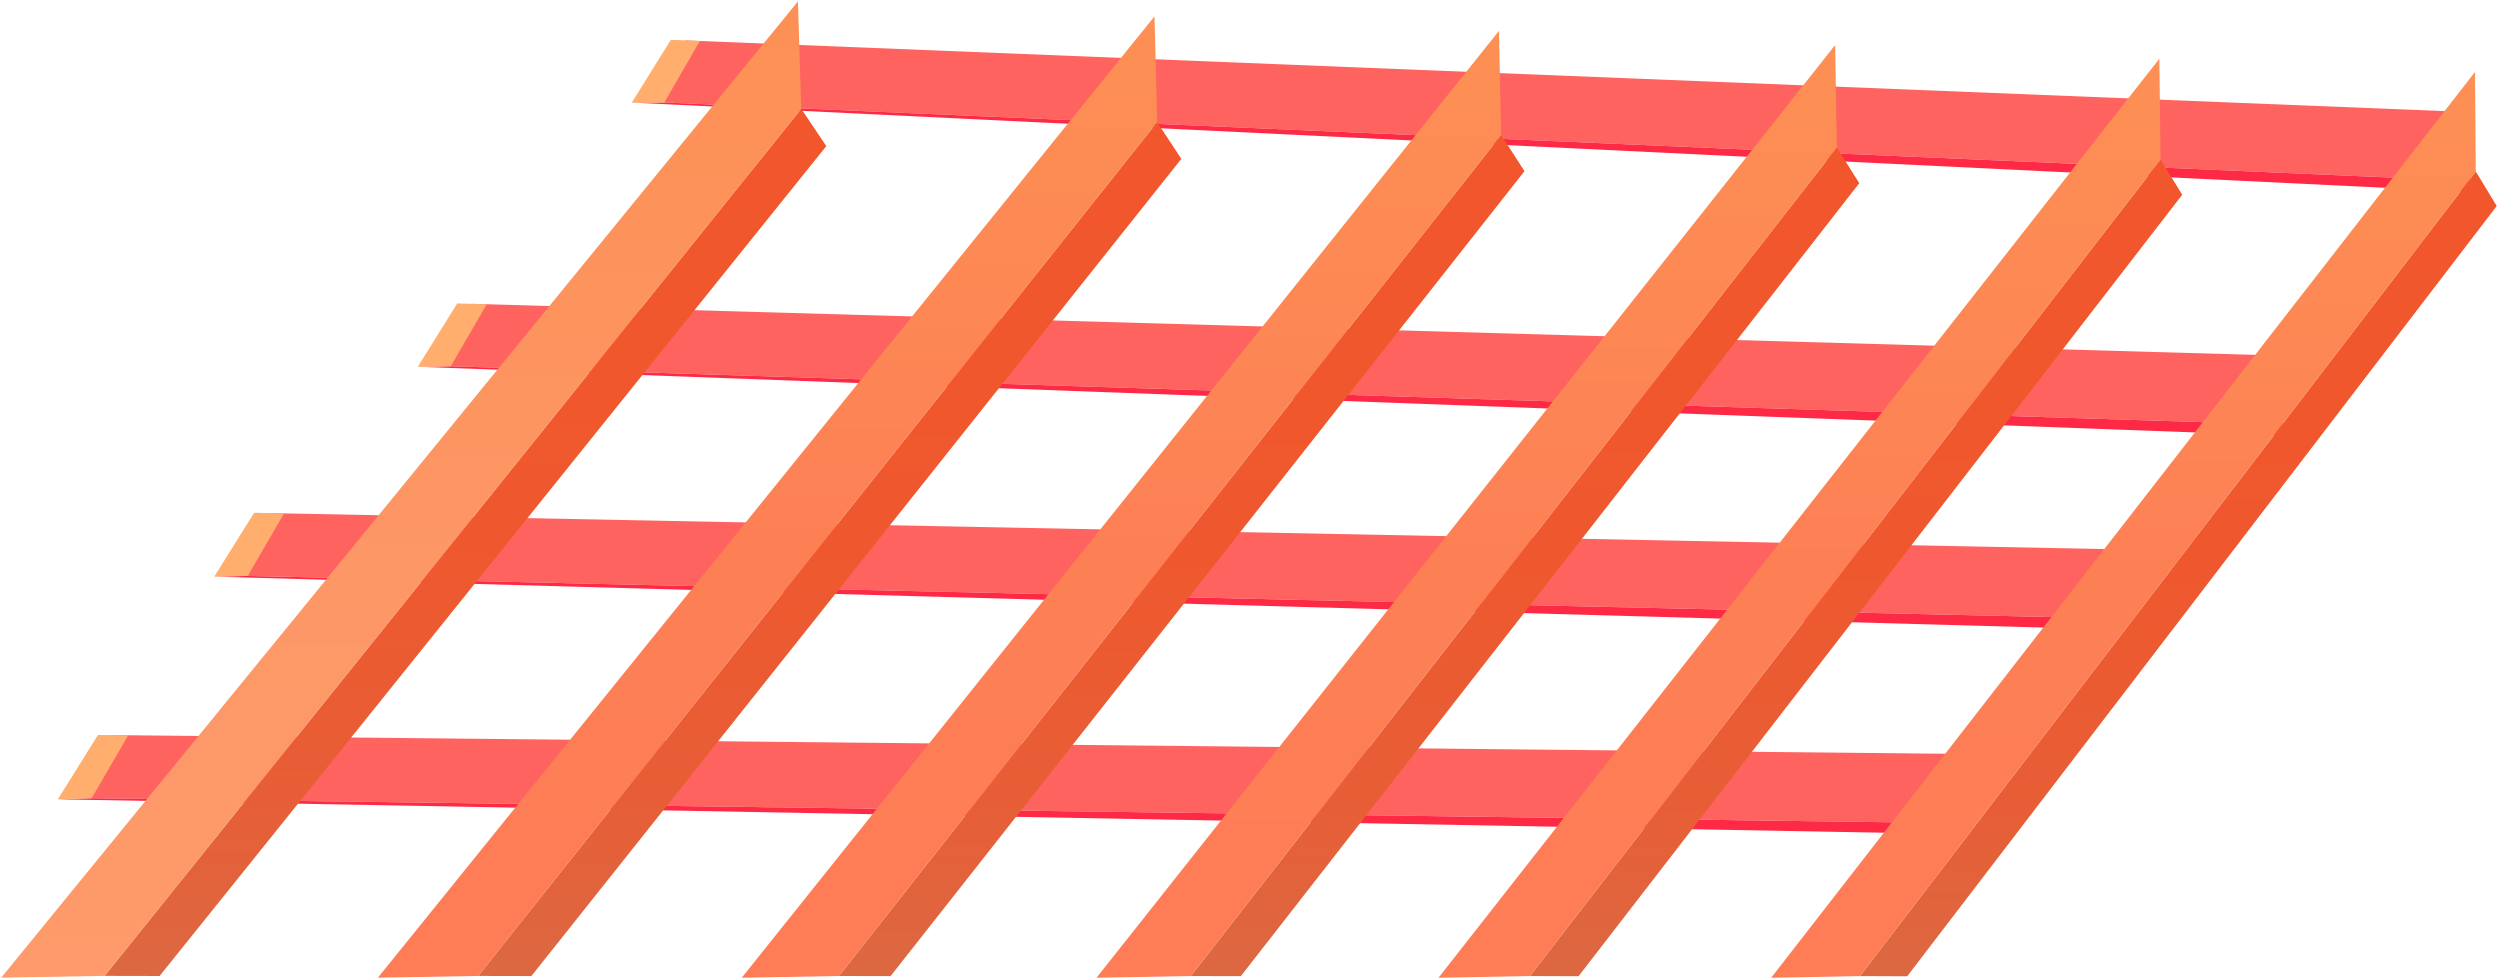
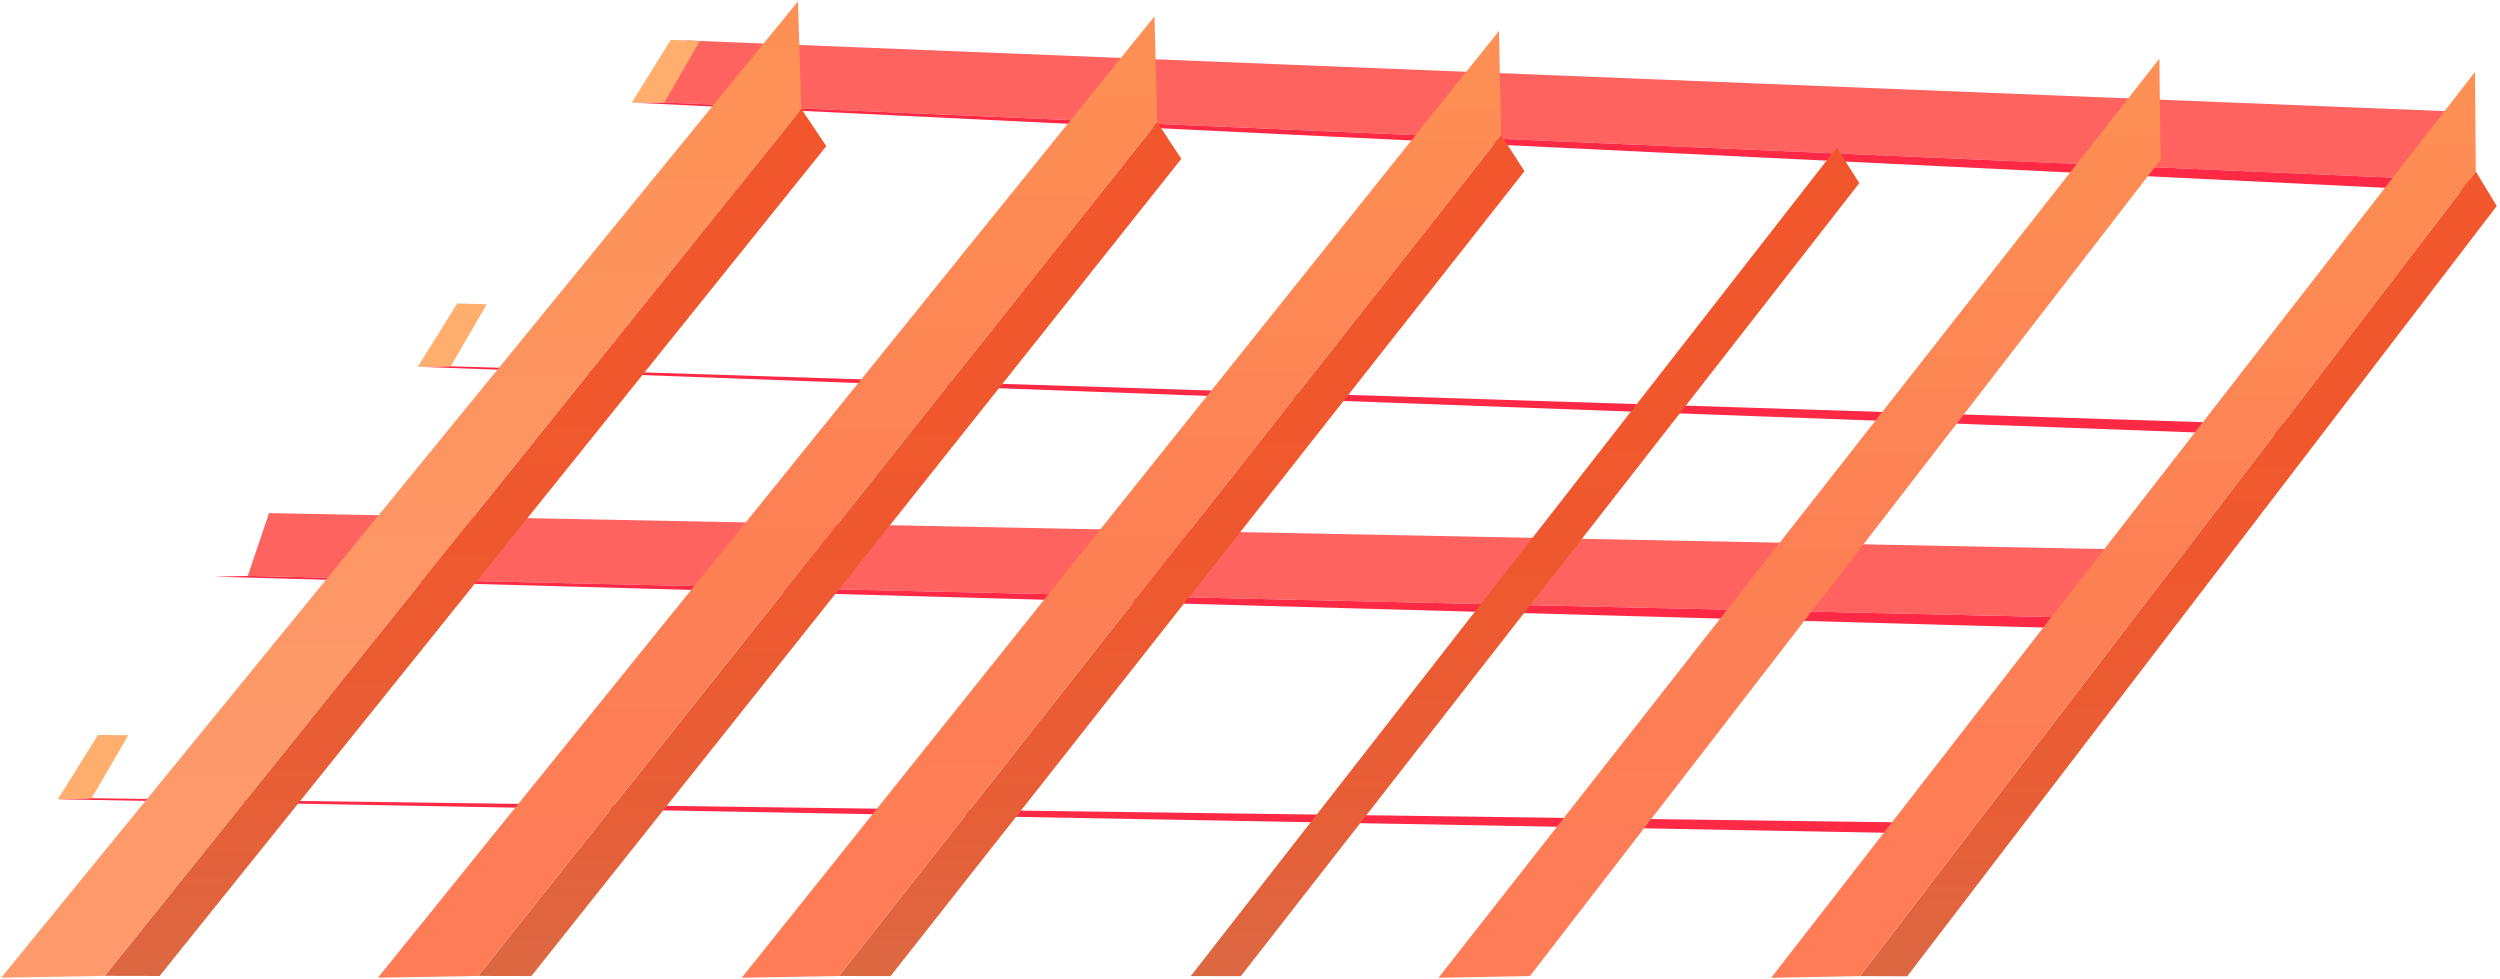
<svg xmlns="http://www.w3.org/2000/svg" width="327" height="128" viewBox="0 0 327 128" fill="none">
-   <path fill-rule="evenodd" clip-rule="evenodd" d="M257.297 98.623L14.782 96.151L11.989 104.405L257.558 107.692L257.297 98.623Z" fill="#FE635F" />
  <path fill-rule="evenodd" clip-rule="evenodd" d="M11.989 104.405L7.562 104.548L257.289 109.124L257.558 107.692L11.989 104.405Z" fill="#FE2A45" />
  <path fill-rule="evenodd" clip-rule="evenodd" d="M7.562 104.548L11.989 104.405L16.778 96.166L12.817 96.128L7.562 104.548Z" fill="#FFAE6D" />
  <path fill-rule="evenodd" clip-rule="evenodd" d="M275.257 71.817L35.188 67.113L32.41 75.33L275.502 80.878L275.257 71.817Z" fill="#FE635F" />
  <path fill-rule="evenodd" clip-rule="evenodd" d="M32.41 75.33L28.023 75.428L275.233 82.311L275.502 80.878L32.41 75.33Z" fill="#FE2A45" />
-   <path fill-rule="evenodd" clip-rule="evenodd" d="M28.023 75.428L32.41 75.33L37.16 67.151L33.247 67.068L28.023 75.428Z" fill="#FFAE6D" />
-   <path fill-rule="evenodd" clip-rule="evenodd" d="M298.432 46.519L61.724 39.742L58.963 47.906L298.653 55.557L298.432 46.519Z" fill="#FE635F" />
  <path fill-rule="evenodd" clip-rule="evenodd" d="M58.963 47.906L54.647 47.974L298.377 56.982L298.653 55.557L58.963 47.906Z" fill="#FE2A45" />
  <path fill-rule="evenodd" clip-rule="evenodd" d="M54.647 47.974L58.963 47.906L63.666 39.795L59.807 39.689L54.647 47.974Z" fill="#FFAE6D" />
  <path fill-rule="evenodd" clip-rule="evenodd" d="M322.933 14.662L89.634 5.285L86.896 13.404L323.13 23.678L322.933 14.662Z" fill="#FE635F" />
  <path fill-rule="evenodd" clip-rule="evenodd" d="M86.896 13.404L82.635 13.419L322.862 25.095L323.13 23.678L86.896 13.404Z" fill="#FE2A45" />
-   <path fill-rule="evenodd" clip-rule="evenodd" d="M82.635 13.419L86.896 13.404L91.544 5.36L87.748 5.21L82.635 13.419Z" fill="#FFAE6D" />
+   <path fill-rule="evenodd" clip-rule="evenodd" d="M82.635 13.419L86.896 13.404L91.544 5.36L87.748 5.21L82.635 13.419" fill="#FFAE6D" />
  <path fill-rule="evenodd" clip-rule="evenodd" d="M13.685 127.645L20.874 127.66L108.083 19.11L104.8 14.233L13.685 127.645Z" fill="url(#paint0_linear_623_1772)" />
  <path fill-rule="evenodd" clip-rule="evenodd" d="M13.685 127.645L104.8 14.233L104.374 0.182L0.161 127.879L13.685 127.645Z" fill="url(#paint1_linear_623_1772)" />
  <path fill-rule="evenodd" clip-rule="evenodd" d="M62.545 127.653L69.505 127.668L154.52 20.776L151.356 15.974L62.545 127.653Z" fill="url(#paint2_linear_623_1772)" />
  <path fill-rule="evenodd" clip-rule="evenodd" d="M62.545 127.653L151.356 15.974L151.009 2.141L49.431 127.879L62.545 127.653Z" fill="url(#paint3_linear_623_1772)" />
  <path fill-rule="evenodd" clip-rule="evenodd" d="M109.732 127.66L116.487 127.675L199.403 22.389L196.349 17.655L109.732 127.66Z" fill="url(#paint4_linear_623_1772)" />
  <path fill-rule="evenodd" clip-rule="evenodd" d="M109.732 127.66L196.349 17.655L196.065 4.041L97.02 127.887L109.732 127.66Z" fill="url(#paint5_linear_623_1772)" />
  <path fill-rule="evenodd" clip-rule="evenodd" d="M155.751 127.668L162.3 127.683L243.197 23.957L240.254 19.298L155.751 127.668Z" fill="url(#paint6_linear_623_1772)" />
-   <path fill-rule="evenodd" clip-rule="evenodd" d="M155.751 127.668L240.253 19.299L240.04 5.888L143.426 127.887L155.751 127.668Z" fill="url(#paint7_linear_623_1772)" />
-   <path fill-rule="evenodd" clip-rule="evenodd" d="M200.113 127.668L206.473 127.691L285.436 25.472L282.603 20.889L200.113 127.668Z" fill="url(#paint8_linear_623_1772)" />
  <path fill-rule="evenodd" clip-rule="evenodd" d="M200.113 127.668L282.604 20.889L282.446 7.675L188.151 127.894L200.113 127.668Z" fill="url(#paint9_linear_623_1772)" />
  <path fill-rule="evenodd" clip-rule="evenodd" d="M243.284 127.675L249.462 127.698L326.571 26.95L323.833 22.427L243.284 127.675Z" fill="url(#paint10_linear_623_1772)" />
  <path fill-rule="evenodd" clip-rule="evenodd" d="M243.283 127.675L323.832 22.427L323.73 9.408L231.668 127.894L243.283 127.675Z" fill="url(#paint11_linear_623_1772)" />
  <defs>
    <linearGradient id="paint0_linear_623_1772" x1="60.88" y1="127.66" x2="60.88" y2="14.233" gradientUnits="userSpaceOnUse">
      <stop stop-color="#DC6842" />
      <stop offset="0.21" stop-color="#E75E36" />
      <stop offset="0.51" stop-color="#EF582E" />
      <stop offset="1" stop-color="#F2562C" />
    </linearGradient>
    <linearGradient id="paint1_linear_623_1772" x1="52.477" y1="127.879" x2="52.477" y2="0.182" gradientUnits="userSpaceOnUse">
      <stop stop-color="#FE9A6B" />
      <stop offset="0.41" stop-color="#FD9766" />
      <stop offset="0.9" stop-color="#FD9157" />
      <stop offset="1" stop-color="#FD9054" />
    </linearGradient>
    <linearGradient id="paint2_linear_623_1772" x1="108.533" y1="127.668" x2="108.533" y2="15.974" gradientUnits="userSpaceOnUse">
      <stop stop-color="#DC6842" />
      <stop offset="0.21" stop-color="#E75E36" />
      <stop offset="0.51" stop-color="#EF582E" />
      <stop offset="1" stop-color="#F2562C" />
    </linearGradient>
    <linearGradient id="paint3_linear_623_1772" x1="100.397" y1="127.879" x2="100.397" y2="2.141" gradientUnits="userSpaceOnUse">
      <stop stop-color="#FE7C56" />
      <stop offset="0.45" stop-color="#FD8055" />
      <stop offset="0.97" stop-color="#FD8F54" />
      <stop offset="1" stop-color="#FD9054" />
    </linearGradient>
    <linearGradient id="paint4_linear_623_1772" x1="154.567" y1="127.675" x2="154.567" y2="17.655" gradientUnits="userSpaceOnUse">
      <stop stop-color="#DC6842" />
      <stop offset="0.21" stop-color="#E75E36" />
      <stop offset="0.51" stop-color="#EF582E" />
      <stop offset="1" stop-color="#F2562C" />
    </linearGradient>
    <linearGradient id="paint5_linear_623_1772" x1="146.684" y1="127.887" x2="146.684" y2="4.041" gradientUnits="userSpaceOnUse">
      <stop stop-color="#FE7C56" />
      <stop offset="0.45" stop-color="#FD8055" />
      <stop offset="0.97" stop-color="#FD8F54" />
      <stop offset="1" stop-color="#FD9054" />
    </linearGradient>
    <linearGradient id="paint6_linear_623_1772" x1="199.474" y1="127.683" x2="199.474" y2="19.298" gradientUnits="userSpaceOnUse">
      <stop stop-color="#DC6842" />
      <stop offset="0.21" stop-color="#E75E36" />
      <stop offset="0.51" stop-color="#EF582E" />
      <stop offset="1" stop-color="#F2562C" />
    </linearGradient>
    <linearGradient id="paint7_linear_623_1772" x1="191.843" y1="127.887" x2="191.843" y2="5.888" gradientUnits="userSpaceOnUse">
      <stop stop-color="#FE7C56" />
      <stop offset="0.45" stop-color="#FD8055" />
      <stop offset="0.97" stop-color="#FD8F54" />
      <stop offset="1" stop-color="#FD9054" />
    </linearGradient>
    <linearGradient id="paint8_linear_623_1772" x1="242.771" y1="127.691" x2="242.771" y2="20.889" gradientUnits="userSpaceOnUse">
      <stop stop-color="#DC6842" />
      <stop offset="0.21" stop-color="#E75E36" />
      <stop offset="0.51" stop-color="#EF582E" />
      <stop offset="1" stop-color="#F2562C" />
    </linearGradient>
    <linearGradient id="paint9_linear_623_1772" x1="235.377" y1="127.894" x2="235.377" y2="7.675" gradientUnits="userSpaceOnUse">
      <stop stop-color="#FE7C56" />
      <stop offset="0.45" stop-color="#FD8055" />
      <stop offset="0.97" stop-color="#FD8F54" />
      <stop offset="1" stop-color="#FD9054" />
    </linearGradient>
    <linearGradient id="paint10_linear_623_1772" x1="284.923" y1="127.698" x2="284.923" y2="22.427" gradientUnits="userSpaceOnUse">
      <stop stop-color="#DC6842" />
      <stop offset="0.21" stop-color="#E75E36" />
      <stop offset="0.51" stop-color="#EF582E" />
      <stop offset="1" stop-color="#F2562C" />
    </linearGradient>
    <linearGradient id="paint11_linear_623_1772" x1="277.75" y1="127.894" x2="277.75" y2="9.408" gradientUnits="userSpaceOnUse">
      <stop stop-color="#FE7C56" />
      <stop offset="0.45" stop-color="#FD8055" />
      <stop offset="0.97" stop-color="#FD8F54" />
      <stop offset="1" stop-color="#FD9054" />
    </linearGradient>
  </defs>
</svg>